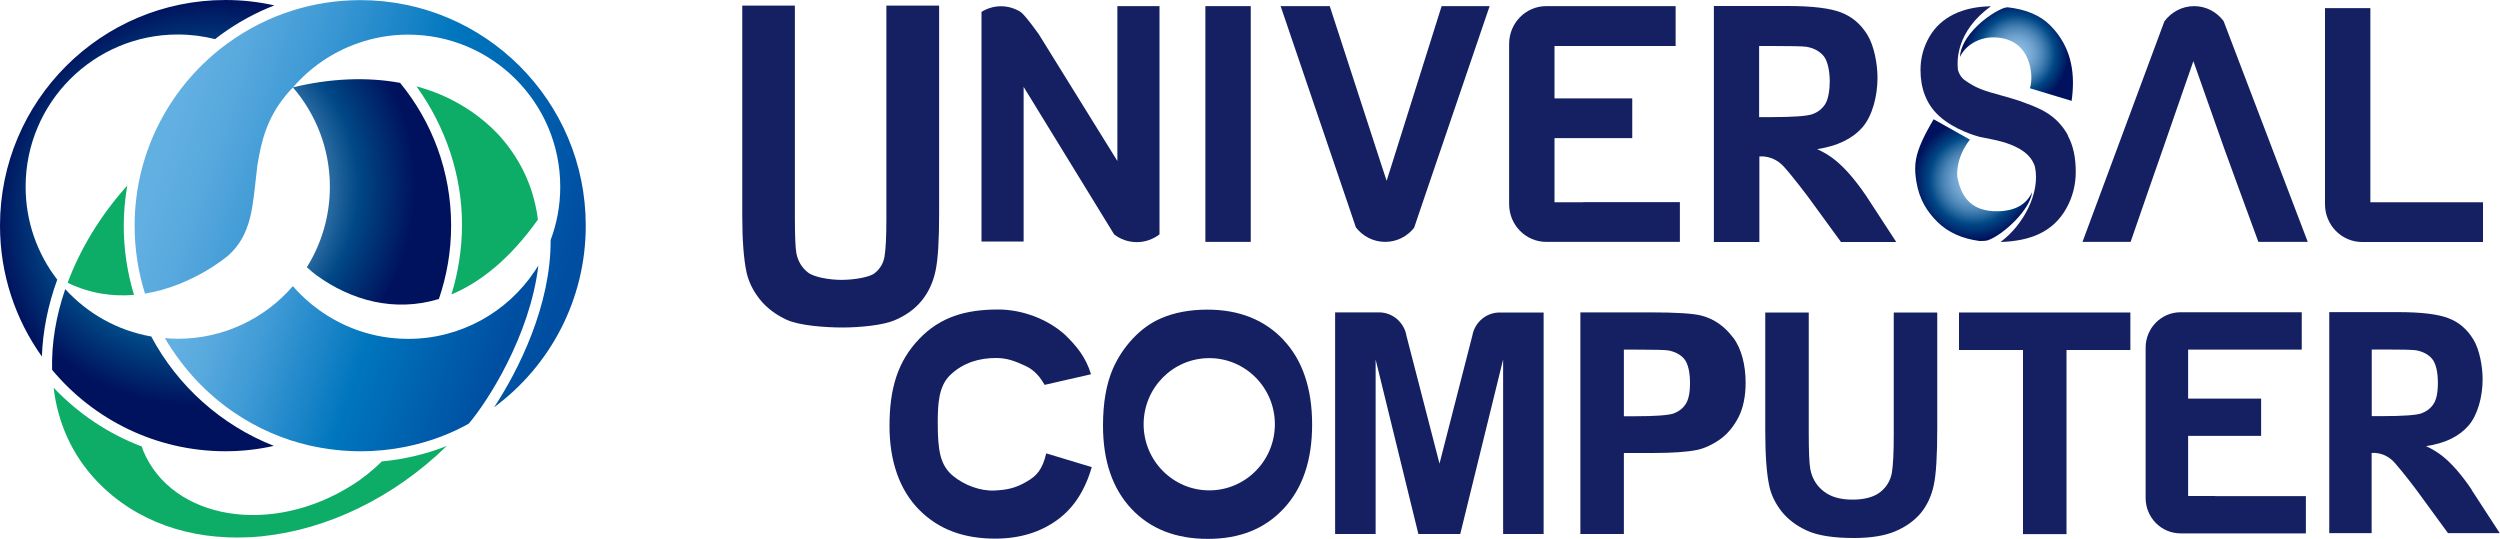
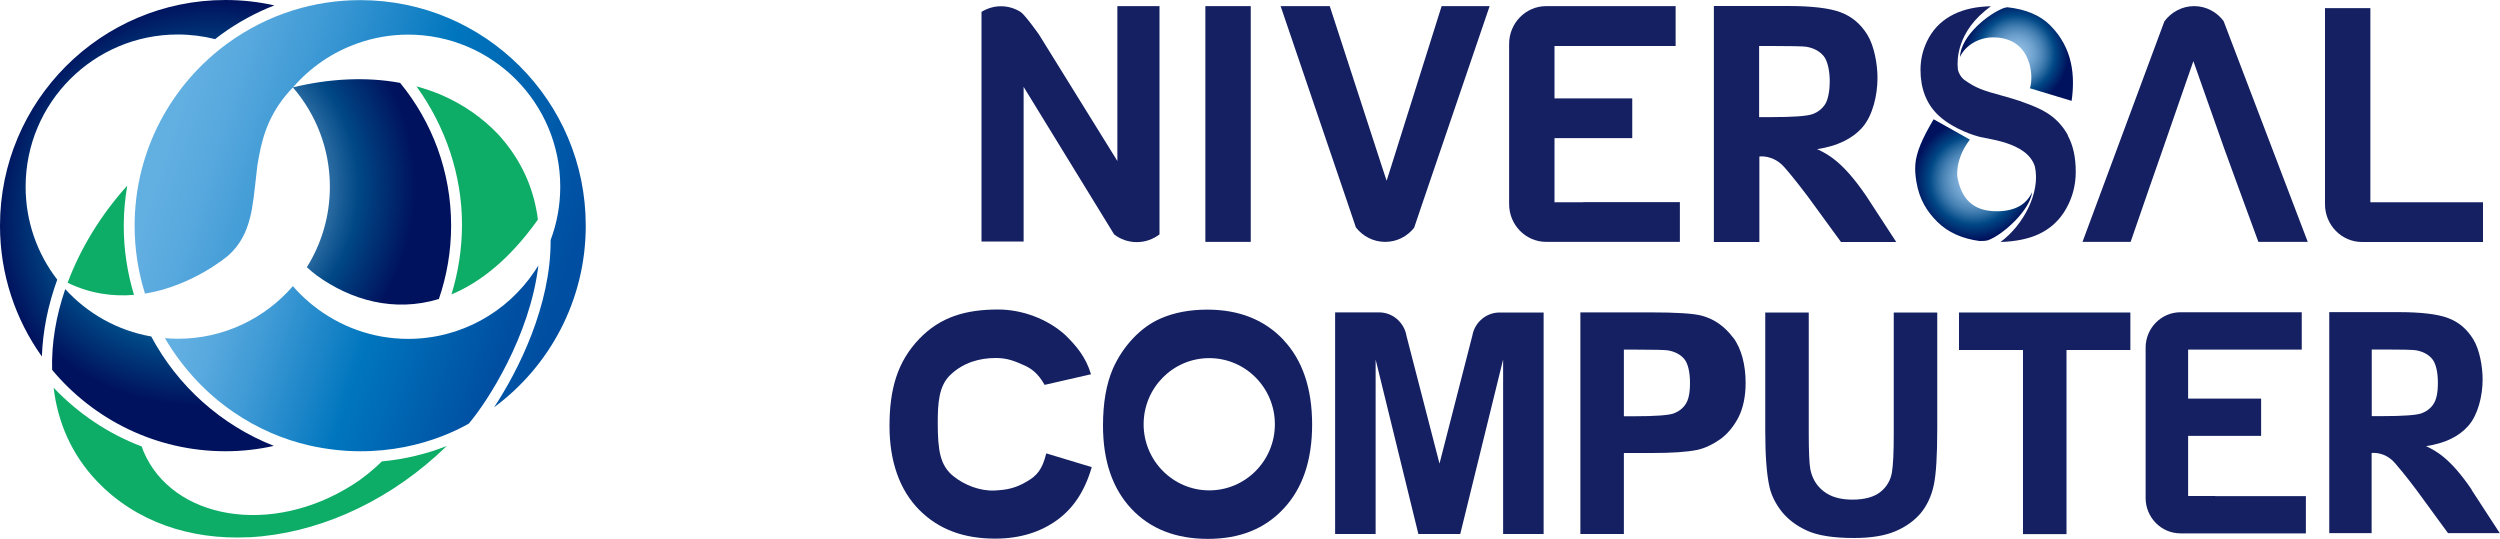
<svg xmlns="http://www.w3.org/2000/svg" xmlns:xlink="http://www.w3.org/1999/xlink" id="_レイヤー_2" data-name="レイヤー 2" viewBox="0 0 200 43.1">
  <defs>
    <style>
      .cls-1 {
        fill: url(#_名称未設定グラデーション_246-4);
      }

      .cls-2 {
        fill: url(#_名称未設定グラデーション_246);
      }

      .cls-3 {
        fill: url(#_名称未設定グラデーション_246-3);
      }

      .cls-4 {
        fill: url(#_名称未設定グラデーション_11-2);
      }

      .cls-5 {
        fill: url(#_名称未設定グラデーション_246-2);
      }

      .cls-6 {
        fill: url(#_名称未設定グラデーション_11);
      }

      .cls-7 {
        fill: url(#_名称未設定グラデーション_246-5);
      }

      .cls-8 {
        fill: #142062;
      }

      .cls-9 {
        fill: #0dac67;
      }
    </style>
    <radialGradient id="_名称未設定グラデーション_246" data-name="名称未設定グラデーション 246" cx="161.32" cy="4.31" fx="161.32" fy="4.31" r="4.16" gradientUnits="userSpaceOnUse">
      <stop offset="0" stop-color="#92bee5" />
      <stop offset=".11" stop-color="#8dbae1" />
      <stop offset=".24" stop-color="#7fafd9" />
      <stop offset=".37" stop-color="#699dca" />
      <stop offset=".51" stop-color="#4983b5" />
      <stop offset=".64" stop-color="#21639b" />
      <stop offset=".74" stop-color="#004886" />
      <stop offset="1" stop-color="#00125d" />
    </radialGradient>
    <radialGradient id="_名称未設定グラデーション_246-2" data-name="名称未設定グラデーション 246" cx="157.89" cy="14.41" fx="157.89" fy="14.41" r="4.78" xlink:href="#_名称未設定グラデーション_246" />
    <linearGradient id="_名称未設定グラデーション_11" data-name="名称未設定グラデーション 11" x1="14.18" y1="9.43" x2="46.01" y2="19.64" gradientUnits="userSpaceOnUse">
      <stop offset="0" stop-color="#62afe2" />
      <stop offset=".1" stop-color="#58a9de" />
      <stop offset=".26" stop-color="#3f9ad5" />
      <stop offset=".47" stop-color="#1682c6" />
      <stop offset=".57" stop-color="#0076be" />
      <stop offset="1" stop-color="#004ea1" />
    </linearGradient>
    <linearGradient id="_名称未設定グラデーション_11-2" data-name="名称未設定グラデーション 11" x1="15.75" y1="22.66" x2="39.59" y2="30.3" xlink:href="#_名称未設定グラデーション_11" />
    <radialGradient id="_名称未設定グラデーション_246-3" data-name="名称未設定グラデーション 246" cx="15.7" cy="14.9" fx="15.7" fy="14.9" r="17.55" xlink:href="#_名称未設定グラデーション_246" />
    <radialGradient id="_名称未設定グラデーション_246-4" data-name="名称未設定グラデーション 246" cx="15.7" cy="14.9" fx="15.7" fy="14.9" r="17.55" xlink:href="#_名称未設定グラデーション_246" />
    <radialGradient id="_名称未設定グラデーション_246-5" data-name="名称未設定グラデーション 246" cx="16.92" cy="17.39" fx="16.92" fy="17.39" r="17.31" xlink:href="#_名称未設定グラデーション_246" />
  </defs>
  <g id="header">
    <g>
-       <path class="cls-8" d="M70.91,.45V17.56c0,1.38-.05,2.38-.15,2.97-.09,.52-.34,.96-.78,1.32-.36,.3-1.56,.54-2.68,.54-.94,0-2.2-.22-2.66-.59-.5-.39-.8-.9-.93-1.54-.08-.43-.12-1.41-.12-2.91V.45h-4.21V17.21c0,2.01,.12,3.56,.35,4.61,.17,.74,.52,1.45,1.05,2.12,.53,.67,1.25,1.22,2.15,1.64,1,.46,3.04,.62,4.49,.62,1.35,0,3.21-.18,4.13-.57,.9-.38,1.63-.9,2.17-1.56,.54-.65,.92-1.46,1.12-2.39,.2-.92,.29-2.43,.29-4.61V.45h-4.21Z" />
      <path class="cls-8" d="M96.43,19.35V.49h3.63V19.35h-3.63Z" />
      <path class="cls-8" d="M141.22,25h3.48v9.6c0,1.52,.04,2.51,.13,2.96,.15,.73,.5,1.31,1.07,1.75,.56,.44,1.33,.66,2.3,.66s1.73-.21,2.24-.62,.8-.93,.91-1.53c.1-.6,.15-1.61,.15-3.01v-9.81h3.48v9.31c0,2.13-.09,3.63-.28,4.51-.19,.88-.54,1.62-1.04,2.23-.51,.6-1.18,1.09-2.03,1.45-.85,.36-1.95,.54-3.32,.54-1.65,0-2.9-.2-3.75-.59-.85-.39-1.52-.9-2.02-1.52-.49-.62-.82-1.28-.98-1.97-.23-1.02-.34-2.52-.34-4.5v-9.46Z" />
      <path class="cls-8" d="M161.84,42.73v-14.73h-5.12v-3h13.71v3h-5.11v14.73h-3.48Z" />
      <path class="cls-8" d="M89.39,.49V12.88l-6.28-10.13s-1.12-1.58-1.47-1.8c-.45-.28-.99-.45-1.56-.45s-1.11,.17-1.56,.45h0V19.32h3.37s0-12.37,0-12.37l7.24,11.8h0c.5,.39,1.13,.62,1.81,.62s1.31-.23,1.82-.62h0V.49h-3.37Z" />
      <path class="cls-8" d="M178.48,3.24l-.59-1.55c-.54-.73-1.4-1.2-2.36-1.2s-1.84,.48-2.38,1.22l-.58,1.56-5.97,16.08h3.85l1.48-4.28,1.11-3.18,1.88-5.42,.55-1.58,.56,1.59,1.91,5.41,1.16,3.18,1.57,4.28h3.95l-6.14-16.11Z" />
      <path class="cls-8" d="M115.33,.49l-4.05,12.87-.35,1.1-.37-1.12L106.38,.49h-3.93l5.39,15.84,.63,1.86c.54,.7,1.39,1.16,2.34,1.16s1.77-.44,2.32-1.13l.65-1.92L119.17,.49h-3.85Z" />
      <path class="cls-8" d="M191.94,16.18h-2.31V.65h-3.63v15.69c0,1.67,1.33,3.02,2.97,3.02h9.67v-3.18h-6.71Z" />
      <path class="cls-8" d="M126.67,16.18h-2.31v-5.13h6.22v-3.18h-6.22V3.68h9.69V.49h-10.35c-1.64,0-2.97,1.35-2.97,3.02v12.82c0,1.67,1.33,3.02,2.97,3.02h10.69v-3.18h-7.73Z" />
      <path class="cls-8" d="M177.21,39.68h-2.16v-4.81h5.84v-2.98h-5.84v-3.92h9.09v-2.99h-9.7c-1.54,0-2.79,1.27-2.79,2.83v12.03c0,1.56,1.25,2.83,2.79,2.83h10.03v-2.98h-7.25Z" />
      <path class="cls-8" d="M119.97,25c-1.07,0-1.96,.77-2.17,1.78v.02s-2.64,10.29-2.64,10.29l-2.66-10.29v-.04c-.23-1.01-1.11-1.77-2.18-1.77h-3.51v17.73h3.24v-13.96l.18,.73,3.24,13.23h3.35l3.25-13.23,.18-.73v13.96h3.24V25h-3.51Z" />
      <path class="cls-8" d="M102.69,27.2c-1.53-1.62-3.56-2.43-6.1-2.43-1.4,0-2.64,.23-3.72,.7-.81,.35-1.55,.88-2.23,1.6-.68,.72-1.21,1.53-1.61,2.43-.53,1.23-.79,2.74-.79,4.55,0,2.82,.76,5.04,2.27,6.65,1.51,1.61,3.55,2.41,6.12,2.41s4.56-.81,6.07-2.43c1.51-1.62,2.27-3.86,2.27-6.72s-.76-5.14-2.29-6.76Zm-5.95,12.03c-2.89,0-5.25-2.37-5.25-5.29s2.35-5.29,5.25-5.29,5.25,2.37,5.25,5.29-2.35,5.29-5.25,5.29Z" />
      <path class="cls-8" d="M83.7,36.27l3.64,1.1c-.56,1.93-1.48,3.3-2.78,4.24-1.3,.94-2.94,1.48-4.94,1.48-2.47,0-4.49-.7-6.08-2.3-1.59-1.6-2.38-3.92-2.38-6.71,0-2.95,.63-5.15,2.39-6.98,1.67-1.74,3.7-2.34,6.3-2.34,1.92,0,3.94,.75,5.36,2.03,.85,.83,1.65,1.74,2.07,3.15l-3.71,.85c-.54-.95-1.08-1.31-1.58-1.54-.84-.38-1.42-.61-2.33-.61-1.29,0-2.6,.36-3.64,1.36-.92,.88-1,2.27-1,3.82,0,2.24,.19,3.43,1.27,4.29,.85,.68,2.1,1.19,3.29,1.13,.9-.05,1.61-.15,2.57-.72,.81-.47,1.23-.95,1.55-2.25Z" />
      <g>
        <path class="cls-2" d="M160.36,.62c-1.27,.46-3.49,2.22-3.57,3.96,0-.01,0-.02,.01-.03,.43-.92,1.5-1.56,2.64-1.56,3.17,0,3.26,3.25,2.95,4.07l3.34,1.01c.27-1.93,.14-4.19-1.72-6.05-.81-.81-1.96-1.28-3.42-1.44-.09,.01-.17,.03-.25,.05Z" />
        <path class="cls-8" d="M165.44,10.83c-.43-.78-1.01-1.4-1.77-1.85-.46-.28-1.09-.55-1.87-.82-.07-.03-.14-.05-.21-.08-.43-.14-.89-.28-1.4-.42-1.57-.42-2.15-.64-2.97-1.22,0,0-.43-.24-.59-.87,0,0,0-.08-.01-.18-.04-.42-.17-2.88,2.66-4.89-1.14,.02-2.13,.23-2.95,.63-.87,.42-1.54,1.04-2,1.85-.46,.81-.69,1.68-.69,2.61,0,1.44,.44,2.72,1.47,3.67,1.25,1.15,3.06,1.63,3.06,1.63,.64,.24,3.99,.41,4.62,2.43h0s0,0,0,0c.47,2.09-.93,4.7-2.75,6.04,1.22-.04,2.26-.25,3.1-.65,.93-.44,1.65-1.12,2.16-2.03,.51-.91,.76-1.89,.76-2.94,0-1.15-.21-2.12-.64-2.9Z" />
        <path class="cls-5" d="M159.04,19.22c1.2-.43,3.36-2.4,3.53-3.85-.42,.92-1.29,1.53-2.83,1.53-1.95,0-2.84-1.05-3.15-2.74,0,0-.22-1.4,1-2.99l-2.9-1.63c-.95,1.61-1.37,2.62-1.46,3.58h0s0,.02,0,.03c-.04,.45,0,.89,.08,1.38h0c.23,1.44,.87,2.42,1.7,3.24,.84,.82,1.95,1.32,3.35,1.51,.24,0,.49,0,.68-.06Z" />
      </g>
      <path class="cls-8" d="M137.11,19.36V.48h5.89c1.96,0,3.38,.17,4.27,.51,.89,.34,1.6,.94,2.13,1.81,.53,.87,.8,2.31,.8,3.43,0,1.42-.4,3.04-1.21,3.96-.81,.92-2.02,1.5-3.62,1.74,.8,.38,2.02,.95,3.91,3.72l2.42,3.71h-4.42l-2.67-3.66c-.99-1.31-1.64-2.08-1.86-2.32-.9-1.03-2-.86-2-.86v6.84h-3.62Zm3.62-9.99h.92c1.77,0,2.88-.08,3.32-.23s.79-.42,1.04-.8c.25-.38,.37-1.15,.37-1.82,0-.81-.16-1.64-.49-2.04-.33-.39-.79-.64-1.39-.74-.3-.04-1.2-.06-2.7-.06h-1.07v5.69Z" />
      <path class="cls-8" d="M138.64,27c-.67-.89-1.49-1.47-2.48-1.74-.64-.18-2.02-.27-4.14-.27h-5.59v17.73h3.48v-6.48h2.27c1.58,0,2.78-.08,3.61-.25,.61-.14,1.21-.42,1.81-.84,.59-.42,1.08-1.01,1.47-1.75,.38-.74,.58-1.69,.58-2.78,0-1.41-.33-2.73-1-3.62Zm-3.79,5.33c-.23,.35-.56,.6-.97,.75-.41,.14-1.45,.22-3.11,.22h-.86v-5.33h1c1.4,0,2.25,.02,2.53,.06,.56,.1,1,.33,1.3,.69,.31,.37,.46,1.09,.46,1.91s-.12,1.35-.35,1.7Z" />
      <path class="cls-8" d="M197.74,39.18c-1.76-2.59-2.91-3.13-3.66-3.49,1.51-.22,2.64-.77,3.39-1.63,.76-.86,1.14-2.38,1.14-3.71,0-1.04-.25-2.4-.75-3.21-.5-.81-1.16-1.38-2-1.69-.83-.32-2.16-.48-4-.48h-5.52v17.68h3.39v-6.41s1.03-.16,1.87,.81c.2,.23,.82,.95,1.74,2.18l2.5,3.42h4.14l-2.26-3.47Zm-7.14-5.89h-.86v-5.33h1c1.4,0,2.25,.02,2.53,.06,.56,.1,1,.33,1.3,.69,.31,.37,.46,1.09,.46,1.91s-.12,1.35-.35,1.7c-.23,.35-.56,.6-.97,.75-.41,.14-1.45,.22-3.11,.22Z" />
      <g>
        <path class="cls-9" d="M9.9,18.06c0-1.08,.1-2.16,.28-3.21-2.11,2.34-3.74,5.01-4.77,7.77,1.84,.89,3.65,1.11,5.31,.97-.53-1.75-.82-3.6-.82-5.52Z" />
        <path class="cls-9" d="M36.12,23.55c2.33-.97,4.69-2.86,6.91-5.98-.03-.28-.07-.56-.13-.83-.43-2.25-1.46-4.26-3.06-6.01-1.26-1.32-2.81-2.4-4.59-3.16-.62-.26-1.27-.48-1.93-.66,2.35,3.26,3.64,7.14,3.64,11.05,0,1.94-.3,3.82-.84,5.58Z" />
        <path class="cls-6" d="M28.82,.01c-1.88,0-3.69,.29-5.39,.82-1.88,.59-3.63,1.48-5.2,2.62-4.52,3.28-7.46,8.6-7.46,14.61,0,1.89,.29,3.71,.83,5.43,3.85-.63,6.65-3.04,6.65-3.04,1.9-1.68,1.96-4.01,2.26-6.52,.04-.48,.11-.96,.21-1.43,.33-1.84,.98-3.73,2.72-5.51,1.38-1.6,3.17-2.83,5.21-3.54,1.25-.44,2.6-.68,4-.68,6.72,0,12.17,5.45,12.17,12.17,0,1.5-.27,2.93-.77,4.26,.03,5.24-2.57,10.42-4.52,13.38,4.45-3.29,7.33-8.57,7.33-14.52C46.87,8.09,38.79,.01,28.82,.01Z" />
        <path class="cls-4" d="M37.51,33.88c1.48-1.74,4.88-6.99,5.56-12.64-.1,.16-.2,.31-.3,.46-2.18,3.26-5.9,5.41-10.12,5.41-2.85,0-5.47-.99-7.55-2.63-.1-.08-.2-.16-.3-.24,0,0-.02-.01-.02-.02-.48-.41-.94-.85-1.35-1.33-2.23,2.58-5.53,4.21-9.2,4.21-.35,0-.7-.02-1.04-.05,3.03,5.13,7.6,7.68,11.53,8.58,5.71,1.3,10.36-.36,12.8-1.75Z" />
        <g>
          <path class="cls-3" d="M24.55,21.38c.25,.23,.51,.45,.78,.65,2.73,1.98,6.2,2.98,9.78,1.89,.63-1.84,.98-3.81,.98-5.87,0-4.34-1.53-8.31-4.08-11.42-2.71-.5-5.65-.35-8.58,.36,1.84,2.13,2.96,4.91,2.96,7.95,0,2.37-.68,4.58-1.85,6.45Z" />
          <path class="cls-1" d="M12.11,26.92c-2.71-.47-5.11-1.84-6.89-3.79-.74,2.15-1.11,4.34-1.05,6.46,3.31,3.97,8.3,6.51,13.87,6.51,1.33,0,2.63-.15,3.87-.43-4.22-1.66-7.7-4.79-9.81-8.75Z" />
        </g>
        <path class="cls-7" d="M14.22,2.76c1.03,0,2.04,.13,2.99,.37,.17-.13,.33-.27,.51-.39,1.32-.96,2.74-1.73,4.23-2.31-1.26-.28-2.56-.43-3.91-.43C8.08,0,0,8.08,0,18.05c0,3.9,1.24,7.52,3.35,10.47,.07-2.01,.48-4.09,1.23-6.15-1.59-2.06-2.53-4.63-2.53-7.43C2.05,8.21,7.5,2.76,14.22,2.76Z" />
        <path class="cls-9" d="M30.56,36.9c-.36,.36-.75,.7-1.17,1.04-.18,.14-.36,.28-.54,.41h0s-.05,.04-.05,.04h0c-.18,.13-.38,.25-.57,.38-6.55,4.18-14.45,2.77-16.75-2.66-.05-.13-.1-.26-.14-.39-2.64-1-5.05-2.6-7.05-4.7,.33,2.77,1.44,5.35,3.47,7.48,3.11,3.26,7.47,4.7,12.12,4.48,.04,0,.08,0,.12,0,.3-.02,.6-.04,.9-.07,.05,0,.11-.01,.16-.02,5.06-.54,10.35-3,14.68-7.21-1.63,.64-3.36,1.06-5.17,1.23Z" />
      </g>
    </g>
  </g>
</svg>